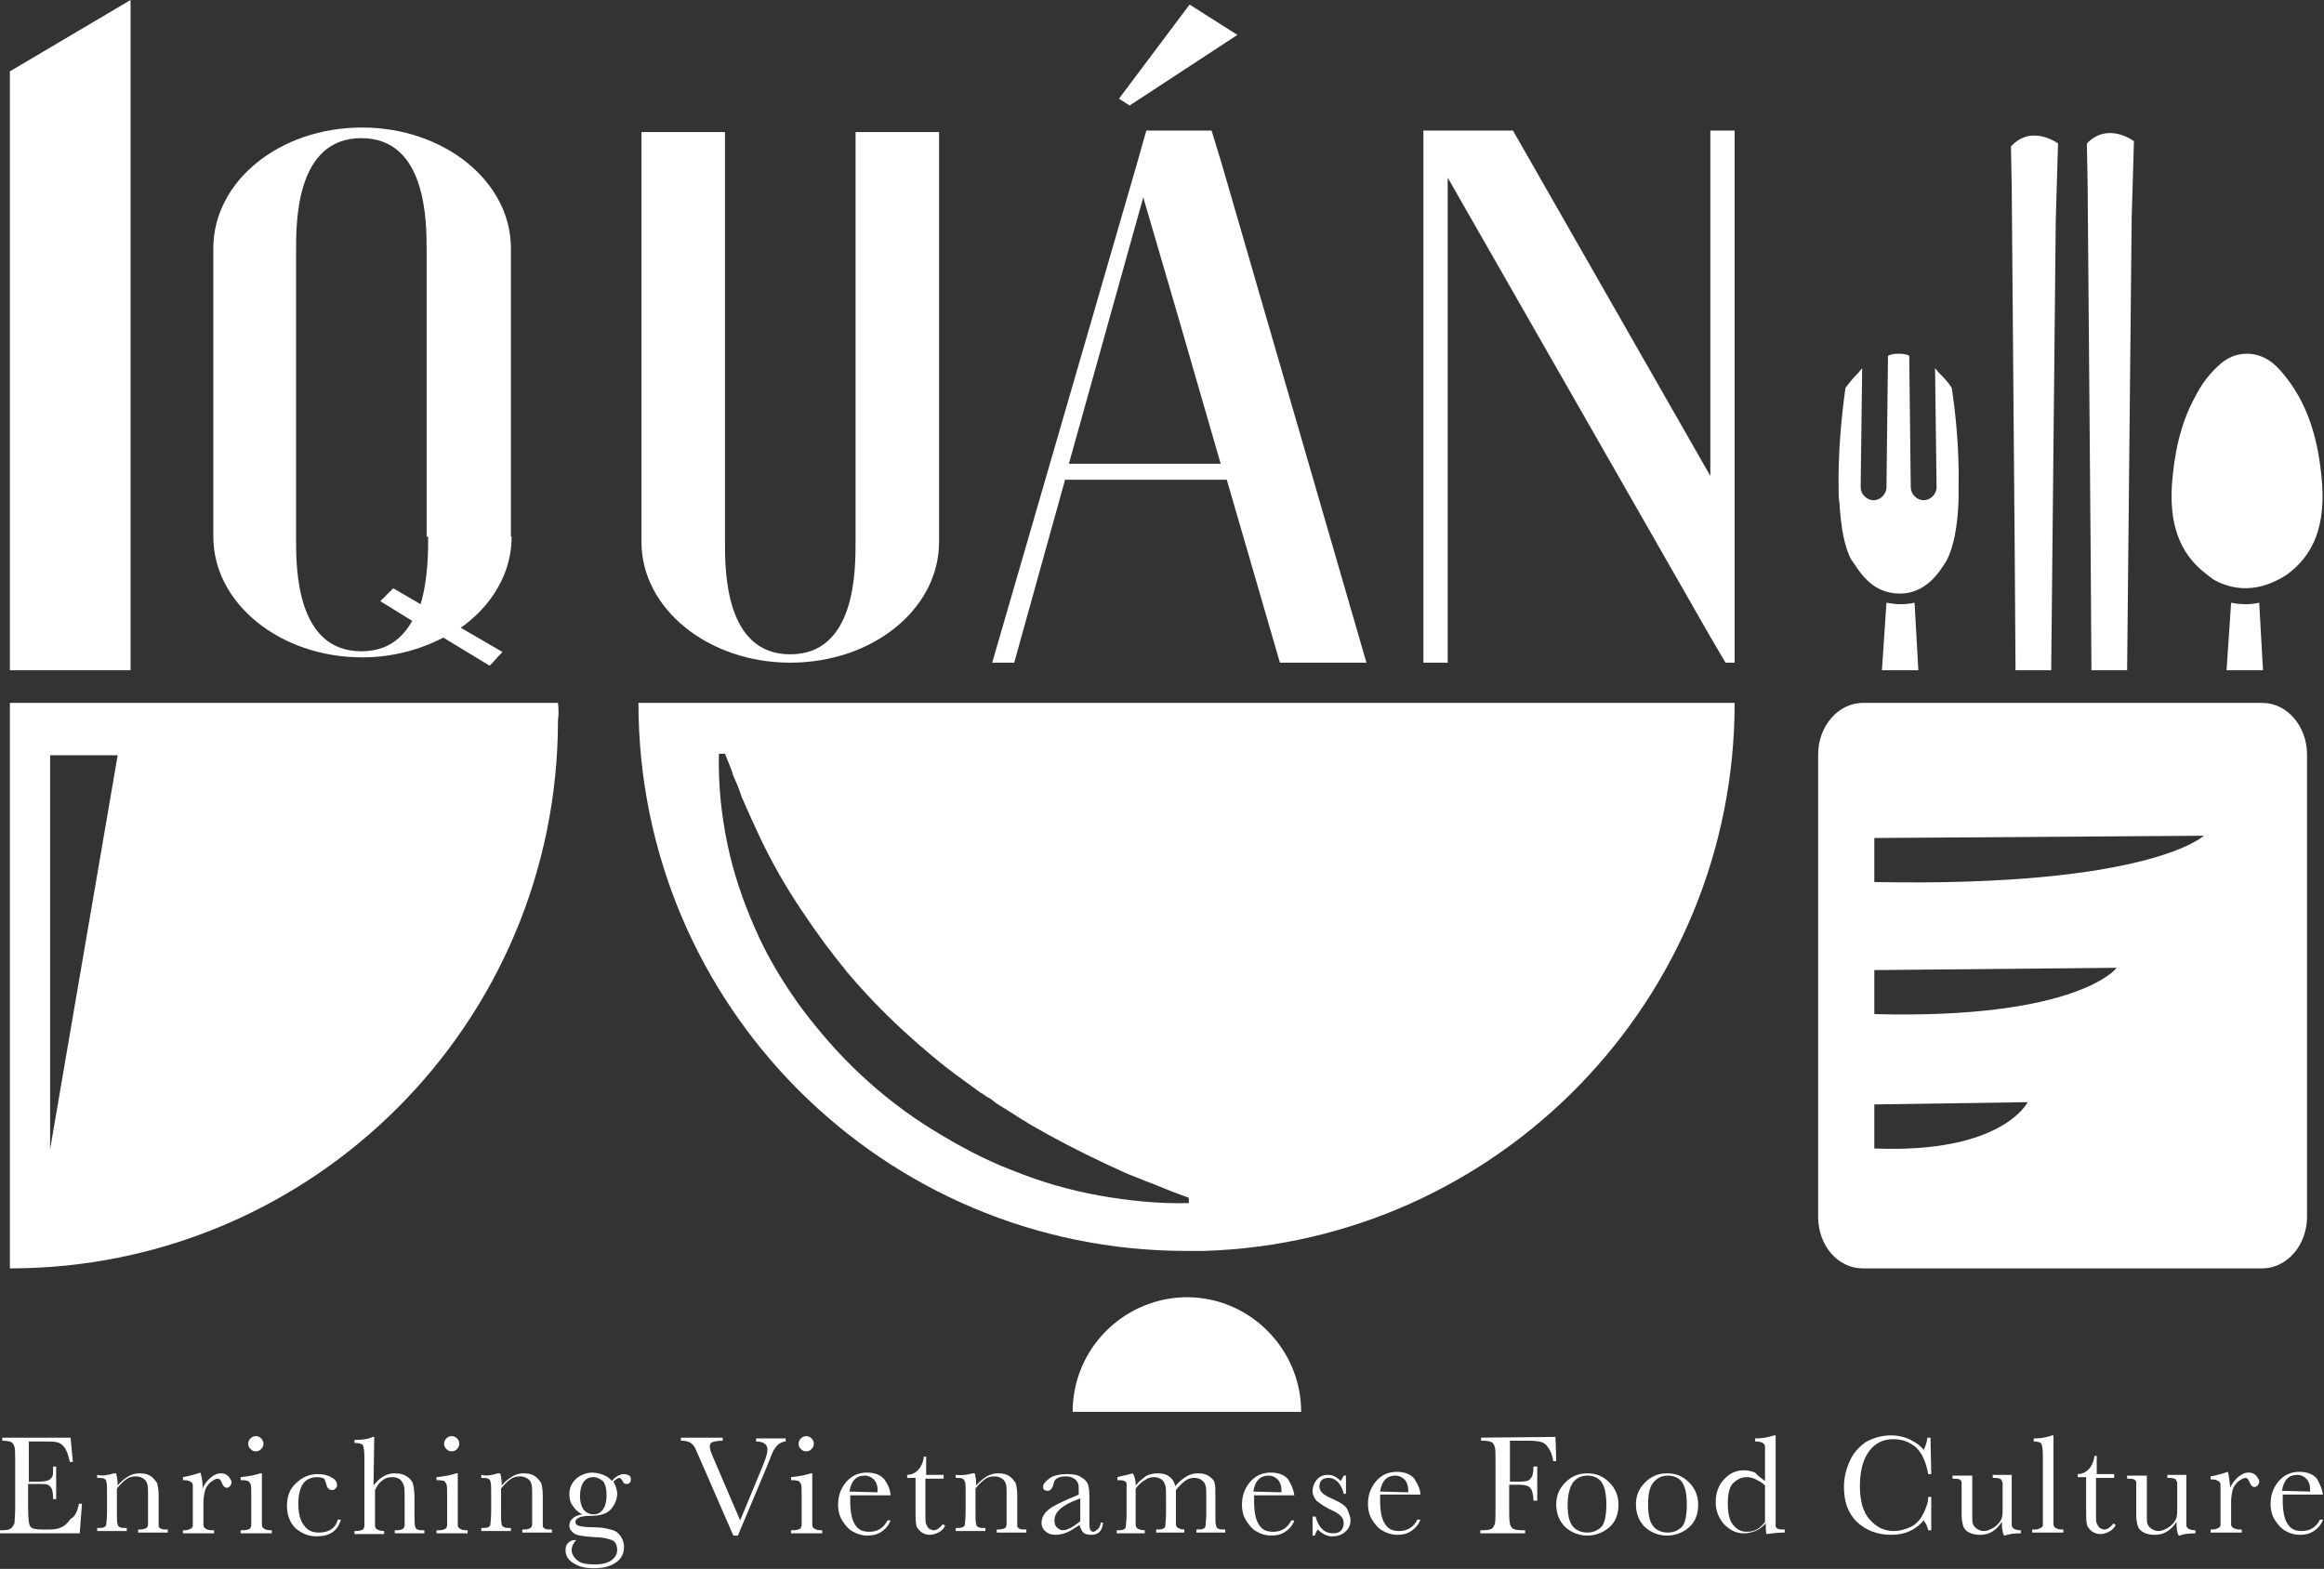
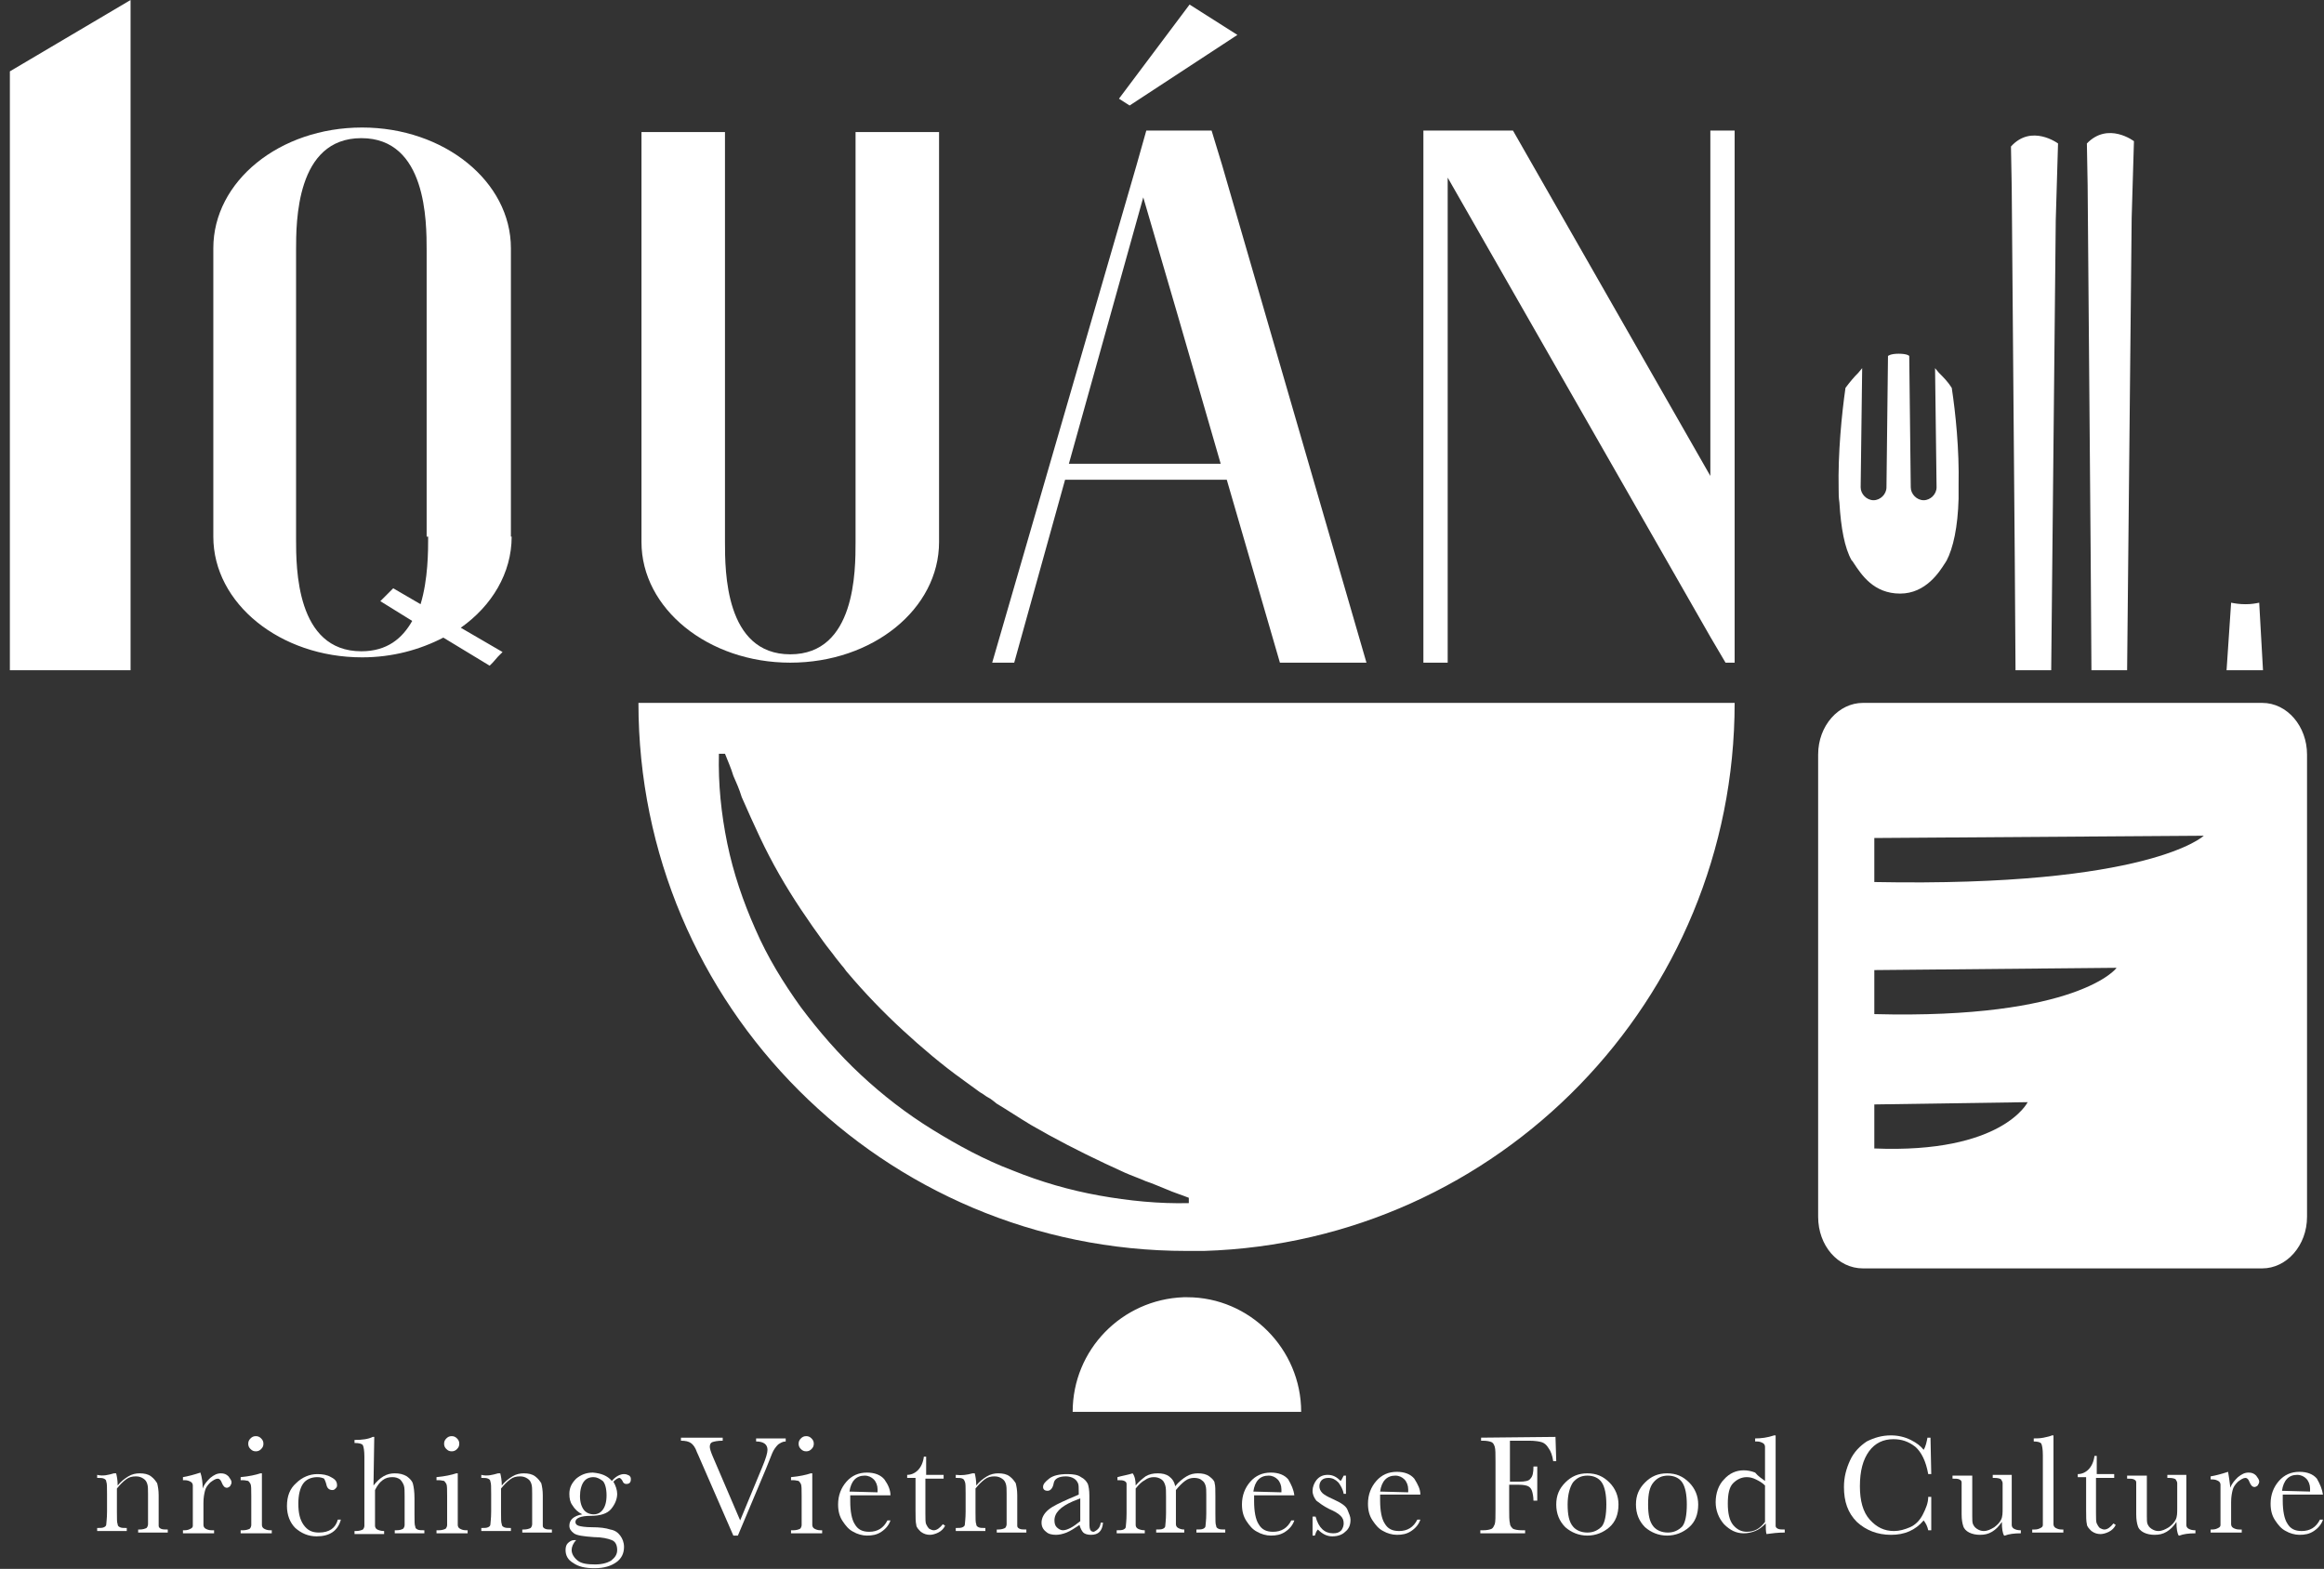
<svg xmlns="http://www.w3.org/2000/svg" width="511" height="345" viewBox="0 0 511 345" fill="none">
  <rect x="0" y="0" width="511" height="345" fill="#333333" stroke="none" />
  <path d="M140.38 154.568C140.38 221.169 194.295 275.084 260.896 275.084C262.231 275.084 263.399 275.084 264.735 275.084C329.5 273.081 381.412 219.833 381.412 154.568H140.38ZM261.396 264.568C254.887 264.735 248.21 264.067 241.7 262.899C235.19 261.73 228.847 259.894 222.671 257.39C216.495 255.053 210.653 251.882 204.978 248.377C199.302 244.871 194.128 240.865 189.287 236.358C184.446 231.852 180.106 226.844 176.1 221.503C172.261 216.161 168.756 210.486 166.085 204.31C163.415 198.301 161.245 191.958 159.909 185.448C158.574 178.938 157.906 172.428 158.073 165.752H159.409C160.076 167.421 160.744 168.923 161.245 170.592C161.912 172.094 162.58 173.597 163.081 175.266C163.749 176.768 164.416 178.27 165.084 179.773L167.087 184.113C169.757 189.788 172.762 194.962 176.1 199.97L178.604 203.642C179.439 204.811 180.273 205.979 181.108 207.147C181.943 208.316 182.944 209.484 183.779 210.653L185.114 212.322C185.615 212.823 185.949 213.49 186.449 213.991C190.122 218.331 194.128 222.504 198.468 226.51C202.641 230.349 207.147 234.188 211.821 237.527L213.657 238.862C214.325 239.363 214.826 239.697 215.493 240.198C216.161 240.531 216.662 241.032 217.33 241.366C217.997 241.7 218.498 242.201 219.166 242.701C221.67 244.204 224.173 245.873 226.677 247.375C231.852 250.38 237.36 253.217 243.035 255.888L247.375 257.891C248.877 258.559 250.38 259.06 251.882 259.727C253.384 260.228 254.887 260.896 256.556 261.563C258.058 262.231 259.727 262.732 261.396 263.399V264.568Z" fill="white" />
  <path d="M286.101 310.471H235.858C235.858 296.783 246.707 285.767 260.228 285.266C260.562 285.266 260.729 285.266 261.063 285.266C274.75 285.266 286.101 296.617 286.101 310.471Z" fill="white" />
-   <path d="M122.686 154.568H2.17V278.923C68.771 278.923 122.686 225.008 122.686 158.407C122.853 157.239 122.853 155.903 122.686 154.568ZM11.017 252.717V166.085H25.872L11.017 252.717Z" fill="white" />
-   <path d="M421.806 147.39H413.794L414.796 132.534C415.63 132.701 416.799 132.868 417.967 132.868C419.303 132.868 420.137 132.701 420.972 132.534L421.806 147.39Z" fill="white" />
  <path d="M429.151 85.296C428.316 83.961 427.315 82.959 426.313 81.958L425.479 80.956L425.812 107.163C425.812 108.665 424.477 110 422.975 110C421.472 110 420.137 108.665 420.137 107.163L419.803 78.285C419.803 78.285 419.469 77.785 417.466 77.785C415.63 77.785 415.13 78.285 415.13 78.285L414.796 107.163C414.796 108.665 413.46 110 411.958 110C410.456 110 409.12 108.665 409.12 107.163L409.454 80.956L408.62 81.958C407.618 82.959 406.784 83.961 405.782 85.296C404.947 91.138 404.113 99.651 404.28 107.497C404.28 108.498 404.28 109.5 404.447 110.501C404.78 116.176 405.615 120.516 407.117 123.187C407.284 123.354 407.451 123.521 407.618 123.855C409.287 126.358 411.958 130.531 417.8 130.531C423.476 130.531 426.48 125.691 427.649 123.855C427.815 123.688 427.815 123.521 427.982 123.354C429.485 120.516 430.486 115.843 430.653 109.666C430.653 108.832 430.653 107.83 430.653 106.662C430.82 98.817 429.985 90.805 429.151 85.296Z" fill="white" />
  <path d="M452.52 31.548L452.019 48.407L451.017 147.39H443.172L443.005 122.519L442.337 41.229L442.171 32.216C446.677 27.208 452.52 31.548 452.52 31.548Z" fill="white" />
  <path d="M469.212 31.047L468.711 47.906L467.709 147.39H459.864L459.697 122.018L459.029 40.728L458.863 31.548C463.536 26.707 469.212 31.047 469.212 31.047Z" fill="white" />
  <path d="M497.588 147.39H489.576L490.577 132.534C491.412 132.701 492.413 132.868 493.749 132.868C495.084 132.868 495.919 132.701 496.753 132.534L497.588 147.39Z" fill="white" />
-   <path d="M510.608 106.662C510.107 99.818 508.772 93.141 505.433 87.132C504.098 84.795 502.429 82.459 500.592 80.622C498.589 78.619 496.253 77.785 494.083 77.785C491.746 77.785 489.576 78.619 487.573 80.622C485.57 82.459 483.901 84.795 482.732 87.132C479.394 93.141 478.058 99.818 477.558 106.662C477.057 114.674 478.893 121.518 485.069 126.192C485.236 126.358 485.737 126.692 486.571 127.36C489.409 129.029 495.251 131.199 502.596 126.525C509.272 121.852 511.108 114.841 510.608 106.662Z" fill="white" />
  <path d="M2.17 147.39V15.691L28.71 0V147.39H2.17Z" fill="white" />
  <path d="M497.421 154.568H409.621C404.28 154.568 399.773 159.575 399.773 165.918V267.572C399.773 273.915 404.113 278.923 409.621 278.923H497.421C502.762 278.923 507.269 273.915 507.269 267.572V165.918C507.269 159.742 502.929 154.568 497.421 154.568ZM412.125 252.55V242.868L445.843 242.368C445.843 242.368 440.334 253.718 412.125 252.55ZM412.125 223.005V213.323L465.372 212.823C465.539 212.823 456.86 224.173 412.125 223.005ZM412.125 193.961V184.279L484.568 183.779C484.568 183.779 472.717 195.129 412.125 193.961Z" fill="white" />
  <path d="M112.504 118.012H112.337V54.583C112.337 39.894 97.648 28.042 79.621 28.042C61.427 28.042 46.905 39.894 46.905 54.583V118.012C46.905 132.701 61.594 144.552 79.621 144.552C86.298 144.552 92.307 142.883 97.481 140.212L107.663 146.388L108.331 145.721L109.5 144.385L110.501 143.384L101.32 138.042C108.164 133.202 112.504 126.024 112.504 118.012ZM94.143 118.012C94.143 121.183 94.143 127.36 92.474 132.868L86.465 129.363L85.63 130.197L84.795 131.032L83.627 132.2L90.638 136.54C88.468 140.379 85.129 143.217 79.454 143.217C65.099 143.217 65.099 124.856 65.099 118.513V55.083C65.099 48.74 65.099 30.379 79.454 30.379C93.809 30.379 93.809 48.74 93.809 55.083V118.012H94.143Z" fill="white" />
  <path d="M188.119 119.18C188.119 125.523 188.119 143.885 173.763 143.885C159.408 143.885 159.408 125.523 159.408 119.18V29.044H141.047V119.18C141.047 133.869 155.736 145.721 173.763 145.721C191.958 145.721 206.48 133.869 206.48 119.18V29.044H188.119V119.18Z" fill="white" />
  <path d="M268.741 36.389L266.404 28.71H252.049L249.879 36.389L218.164 145.721H223.005L234.189 105.494H269.742L281.427 145.721H300.456L268.741 36.389ZM235.023 101.988L251.381 43.399L258.893 69.105L268.407 101.988H235.023Z" fill="white" />
  <path d="M272.079 7.678L261.563 1.002L246.04 21.7L248.377 23.202L272.079 7.678Z" fill="white" />
  <path d="M379.409 28.71H376.07V104.659L332.671 28.71H312.975V29.044V145.721H315.145H318.316V39.059L376.07 140.046L379.409 145.721H381.412V28.71H379.409Z" fill="white" />
-   <path d="M17.36 330.668H18.027L17.527 337.178H0V336.51H0.501C1.502 336.51 2.17 336.344 2.504 336.01C2.838 335.676 3.005 335.342 3.172 335.008C3.172 334.507 3.338 333.506 3.338 331.67V321.321C3.338 319.652 3.338 318.65 3.172 318.149C3.005 317.649 2.838 317.315 2.504 317.148C2.17 316.981 1.502 316.814 0.501 316.814V316.146H15.524L16.024 321.488H15.357C15.023 319.985 14.689 318.984 14.188 318.316C13.687 317.649 13.187 317.315 12.519 317.148C11.851 316.981 10.85 316.981 9.348 316.981H6.343V325.828H8.513C9.514 325.828 10.182 325.661 10.683 325.494C11.017 325.327 11.351 324.993 11.518 324.659C11.684 324.325 11.684 323.658 11.684 322.489H12.352V329.667H11.684C11.684 328.498 11.518 327.664 11.351 327.33C11.184 326.996 10.85 326.662 10.516 326.495C10.182 326.328 9.514 326.328 8.513 326.328H6.176V331.336C6.176 333.84 6.343 335.342 6.677 335.676C7.011 336.177 7.845 336.344 9.348 336.344H10.85C12.018 336.344 12.853 336.177 13.521 335.843C14.188 335.509 14.856 335.008 15.524 334.007C16.525 333.506 17.026 332.337 17.36 330.668Z" fill="white" />
  <path d="M25.038 323.991H25.538C25.705 324.659 25.872 325.494 25.872 326.662C26.54 325.827 27.375 325.16 28.209 324.659C29.044 324.158 29.878 323.991 30.713 323.991C31.714 323.991 32.549 324.158 33.217 324.659C33.884 325.16 34.218 325.661 34.552 326.161C34.719 326.829 34.886 327.664 34.886 328.832V332.838C34.886 334.34 34.886 335.175 34.886 335.509C34.886 335.843 35.053 336.01 35.387 336.176C35.721 336.343 36.221 336.343 36.889 336.343V337.011H30.379V336.343H30.713C31.381 336.343 31.881 336.176 32.215 336.01C32.382 335.843 32.549 335.509 32.549 335.175C32.549 334.841 32.549 334.007 32.549 332.671V328.498C32.549 327.497 32.549 326.829 32.382 326.328C32.215 325.827 32.048 325.494 31.547 325.16C31.047 324.826 30.546 324.659 29.878 324.659C29.044 324.659 28.376 324.826 27.709 325.327C27.041 325.827 26.373 326.495 25.705 327.33V332.504C25.705 334.007 25.705 334.841 25.872 335.175C25.872 335.509 26.039 335.676 26.373 335.843C26.707 336.01 27.208 336.01 27.875 336.01V336.677H21.365V336.01C22.033 336.01 22.534 336.01 22.868 335.843C23.201 335.676 23.368 335.509 23.368 335.175C23.368 334.841 23.535 334.007 23.535 332.337V328.498C23.535 326.996 23.535 326.161 23.368 325.827C23.368 325.494 23.201 325.327 22.868 325.16C22.534 324.993 22.033 324.993 21.365 324.993V324.325C22.701 324.659 23.869 324.325 25.038 323.991Z" fill="white" />
  <path d="M44.568 327.33C44.902 326.328 45.569 325.661 46.237 324.993C47.072 324.325 47.739 323.991 48.574 323.991C49.242 323.991 49.742 324.158 50.243 324.659C50.577 325.16 50.911 325.494 50.911 325.994C50.911 326.328 50.744 326.495 50.577 326.829C50.41 326.996 50.076 327.163 49.909 327.163C49.408 327.163 49.075 326.829 48.741 325.994C48.574 325.494 48.24 325.16 47.906 325.16C47.405 325.16 46.905 325.494 46.237 325.994C45.569 326.662 45.235 327.163 45.069 327.831C44.902 328.498 44.734 329.333 44.734 330.501V332.838C44.734 334.174 44.734 335.008 44.734 335.342C44.734 335.676 44.902 336.01 45.235 336.177C45.569 336.343 45.903 336.51 46.571 336.51H47.072V337.178H40.228V336.51H40.562C41.229 336.51 41.563 336.343 41.897 336.177C42.231 336.01 42.398 335.843 42.398 335.509C42.398 335.175 42.398 334.34 42.398 332.838V329.166C42.398 327.831 42.398 326.996 42.398 326.662C42.398 326.328 42.231 325.994 41.897 325.828C41.563 325.661 41.229 325.494 40.562 325.494H40.228V324.826C41.229 324.659 42.565 324.325 44.067 323.825C44.401 324.826 44.568 325.994 44.568 327.33Z" fill="white" />
  <path d="M57.588 323.991V332.838C57.588 334.173 57.588 335.008 57.588 335.342C57.588 335.676 57.755 336.009 58.088 336.176C58.422 336.343 58.756 336.51 59.424 336.51H59.758V337.178H52.914V336.51H53.415C54.082 336.51 54.583 336.343 54.917 336.176C55.084 336.009 55.251 335.676 55.251 335.342C55.251 335.008 55.251 334.173 55.251 332.838V328.999C55.251 327.497 55.251 326.662 55.084 326.328C54.917 325.994 54.75 325.827 54.583 325.66C54.416 325.66 53.915 325.494 53.415 325.494H52.914V324.826C54.75 324.659 56.252 324.325 57.254 323.991H57.588ZM54.583 317.481C54.583 316.981 54.75 316.647 55.084 316.313C55.418 315.979 55.752 315.812 56.252 315.812C56.753 315.812 57.087 315.979 57.421 316.313C57.755 316.647 57.922 316.981 57.922 317.481C57.922 317.982 57.755 318.316 57.421 318.65C57.087 318.984 56.753 319.151 56.252 319.151C55.752 319.151 55.418 318.984 55.084 318.65C54.75 318.316 54.583 317.982 54.583 317.481Z" fill="white" />
  <path d="M74.279 334.173H74.947C74.279 336.677 72.443 337.846 69.605 337.846C67.769 337.846 66.267 337.178 64.931 336.01C63.763 334.841 63.095 333.172 63.095 331.169C63.095 328.999 63.763 327.33 65.098 326.161C66.434 324.826 68.103 324.158 69.772 324.158C70.941 324.158 71.942 324.325 72.777 324.826C73.778 325.327 74.112 325.827 74.112 326.662C74.112 326.996 73.945 327.163 73.778 327.33C73.611 327.497 73.444 327.664 73.111 327.664C72.443 327.664 71.942 327.33 71.775 326.495C71.608 325.827 71.441 325.494 71.274 325.16C70.941 324.993 70.44 324.826 69.772 324.826C68.437 324.826 67.268 325.327 66.601 326.328C65.933 327.33 65.599 328.832 65.599 330.668C65.599 332.671 65.933 334.173 66.768 335.342C67.602 336.51 68.604 337.011 70.106 337.011C72.443 337.011 73.778 336.01 74.279 334.173Z" fill="white" />
  <path d="M82.125 326.662C82.793 325.828 83.46 325.16 84.295 324.659C85.129 324.158 85.964 323.991 86.799 323.991C87.8 323.991 88.635 324.158 89.469 324.659C90.137 325.16 90.638 325.661 90.805 326.328C90.972 326.996 91.138 327.997 91.138 329.5V333.005C91.138 334.507 91.138 335.342 91.305 335.676C91.305 336.01 91.472 336.177 91.806 336.343C92.14 336.51 92.641 336.51 93.308 336.51V337.178H86.799V336.51H87.132C87.967 336.51 88.301 336.343 88.635 336.177C88.802 336.01 88.969 335.676 88.969 335.342C88.969 335.008 88.969 334.173 88.969 332.838V328.999C88.969 327.997 88.969 327.163 88.802 326.662C88.635 326.161 88.301 325.661 87.967 325.327C87.466 324.993 86.966 324.826 86.298 324.826C85.463 324.826 84.796 324.993 84.128 325.494C83.46 325.994 82.96 326.662 82.459 327.664V332.838C82.459 334.34 82.459 335.175 82.459 335.509C82.459 335.843 82.626 336.177 82.96 336.343C83.293 336.51 83.794 336.677 84.462 336.677V337.345H77.952V336.677H78.286C78.953 336.677 79.454 336.51 79.788 336.343C79.955 336.177 80.122 335.843 80.122 335.509C80.122 335.175 80.122 334.34 80.122 333.005V320.319C80.122 318.984 79.955 318.149 79.788 317.815C79.621 317.482 78.953 317.315 77.952 317.315V316.647C79.621 316.647 80.956 316.48 81.958 315.979H82.292L82.125 326.662Z" fill="white" />
  <path d="M100.653 323.991V332.838C100.653 334.173 100.653 335.008 100.653 335.342C100.653 335.676 100.82 336.009 101.153 336.176C101.487 336.343 101.821 336.51 102.489 336.51H102.823V337.178H95.979V336.51H96.48C97.147 336.51 97.648 336.343 97.982 336.176C98.149 336.009 98.316 335.676 98.316 335.342C98.316 335.008 98.316 334.173 98.316 332.838V328.999C98.316 327.497 98.316 326.662 98.149 326.328C97.982 325.994 97.815 325.827 97.648 325.66C97.481 325.66 96.98 325.494 96.48 325.494H95.979V324.826C97.815 324.659 99.317 324.325 100.319 323.991H100.653ZM97.648 317.481C97.648 316.981 97.815 316.647 98.149 316.313C98.483 315.979 98.817 315.812 99.317 315.812C99.818 315.812 100.152 315.979 100.486 316.313C100.82 316.647 100.986 316.981 100.986 317.481C100.986 317.982 100.82 318.316 100.486 318.65C100.152 318.984 99.818 319.151 99.317 319.151C98.817 319.151 98.483 318.984 98.149 318.65C97.815 318.316 97.648 317.982 97.648 317.481Z" fill="white" />
  <path d="M109.499 323.991H110C110.167 324.659 110.334 325.494 110.334 326.662C111.002 325.827 111.836 325.16 112.671 324.659C113.505 324.158 114.34 323.991 115.175 323.991C116.176 323.991 117.011 324.158 117.678 324.659C118.346 325.16 118.68 325.661 119.014 326.161C119.181 326.829 119.348 327.664 119.348 328.832V332.838C119.348 334.34 119.348 335.175 119.348 335.509C119.348 335.843 119.514 336.01 119.848 336.176C120.182 336.343 120.683 336.343 121.351 336.343V337.011H114.841V336.343H115.175C115.842 336.343 116.343 336.176 116.677 336.01C116.844 335.843 117.011 335.509 117.011 335.175C117.011 334.841 117.011 334.007 117.011 332.671V328.498C117.011 327.497 117.011 326.829 116.844 326.328C116.677 325.827 116.51 325.494 116.009 325.16C115.508 324.826 115.008 324.659 114.34 324.659C113.505 324.659 112.838 324.826 112.17 325.327C111.502 325.827 110.835 326.495 110.167 327.33V332.504C110.167 334.007 110.167 334.841 110.334 335.175C110.334 335.509 110.501 335.676 110.835 335.843C111.168 336.01 111.669 336.01 112.337 336.01V336.677H105.827V336.01C106.495 336.01 106.995 336.01 107.329 335.843C107.663 335.676 107.83 335.509 107.83 335.175C107.83 334.841 107.997 334.007 107.997 332.337V328.498C107.997 326.996 107.997 326.161 107.83 325.827C107.83 325.494 107.663 325.327 107.329 325.16C106.995 324.993 106.495 324.993 105.827 324.993V324.325C107.162 324.659 108.331 324.325 109.499 323.991Z" fill="white" />
  <path d="M134.537 325.661C135.372 324.659 136.373 324.158 137.208 324.158C137.709 324.158 138.043 324.325 138.377 324.492C138.71 324.826 138.71 324.993 138.71 325.327C138.71 325.994 138.377 326.328 137.709 326.328C137.375 326.328 137.041 326.161 136.874 325.661C136.707 325.327 136.373 324.993 136.207 324.993C135.873 324.993 135.372 325.327 134.871 325.828C135.372 326.662 135.706 327.664 135.706 328.498C135.706 329.667 135.205 330.835 134.37 331.837C133.536 332.838 132.034 333.339 129.864 333.339C127.694 333.339 126.525 333.84 126.525 334.674C126.525 335.008 126.692 335.342 127.193 335.509C127.694 335.676 128.695 335.843 130.197 335.843C131.867 335.843 133.202 336.01 134.204 336.344C135.205 336.51 135.873 337.011 136.373 337.679C136.874 338.347 137.208 339.181 137.208 340.183C137.208 341.518 136.707 342.686 135.539 343.521C134.37 344.356 132.868 344.856 130.698 344.856C128.695 344.856 127.193 344.523 126.024 343.688C124.856 343.02 124.355 342.019 124.355 340.85C124.355 340.183 124.522 339.682 124.856 339.348C125.19 339.014 125.691 338.68 126.191 338.68C126.358 338.68 126.525 338.68 126.692 338.68C126.024 339.348 125.691 340.183 125.691 340.85C125.691 341.685 126.191 342.52 127.026 343.187C127.861 343.855 129.196 344.022 130.865 344.022C132.367 344.022 133.536 343.688 134.37 343.187C135.205 342.52 135.706 341.852 135.706 340.85C135.706 339.849 135.372 339.014 134.537 338.68C133.703 338.347 132.367 338.013 130.531 338.013C128.361 337.846 126.859 337.679 126.191 337.178C125.524 336.677 125.19 336.177 125.19 335.509C125.19 334.174 126.191 333.339 128.027 333.005C127.026 332.504 126.358 331.837 125.858 331.002C125.357 330.334 125.19 329.5 125.19 328.498C125.19 327.163 125.691 326.161 126.692 325.16C127.694 324.325 128.862 323.825 130.364 323.825C132.2 323.991 133.536 324.492 134.537 325.661ZM127.527 328.999C127.527 330.334 127.861 331.336 128.361 332.004C128.862 332.671 129.697 333.005 130.531 333.005C131.366 333.005 132.034 332.671 132.534 332.004C133.035 331.336 133.369 330.334 133.369 328.832C133.369 327.33 133.035 326.161 132.534 325.661C131.867 325.16 131.199 324.826 130.531 324.826C129.53 324.826 128.862 325.16 128.361 325.828C127.861 326.495 127.527 327.664 127.527 328.999Z" fill="white" />
  <path d="M162.246 337.679H161.245L153.9 320.82C153.733 320.486 153.567 319.985 153.233 319.318C152.899 318.316 152.398 317.649 151.897 317.315C151.397 316.981 150.729 316.814 149.727 316.814V316.146H158.908V316.814C157.74 316.814 157.072 316.981 156.571 317.148C156.237 317.315 156.07 317.649 156.07 318.149C156.07 318.483 156.237 319.151 156.738 320.319L162.747 334.341L167.587 322.656C168.422 320.653 168.756 319.485 168.756 318.817C168.756 317.649 167.921 316.981 166.252 316.981V316.313H172.762V316.981C172.094 316.981 171.594 317.315 171.093 317.649C170.592 318.149 170.091 318.817 169.757 319.652L168.422 322.99L162.246 337.679Z" fill="white" />
  <path d="M178.604 323.991V332.838C178.604 334.173 178.604 335.008 178.604 335.342C178.604 335.676 178.771 336.009 179.105 336.176C179.439 336.343 179.773 336.51 180.44 336.51H180.774V337.178H173.93V336.51H174.431C175.099 336.51 175.6 336.343 175.933 336.176C176.1 336.009 176.267 335.676 176.267 335.342C176.267 335.008 176.267 334.173 176.267 332.838V328.999C176.267 327.497 176.267 326.662 176.1 326.328C175.933 325.994 175.767 325.827 175.6 325.66C175.433 325.66 174.932 325.494 174.431 325.494H173.93V324.826C175.767 324.659 177.269 324.325 178.27 323.991H178.604ZM175.6 317.481C175.6 316.981 175.767 316.647 176.1 316.313C176.434 315.979 176.768 315.812 177.269 315.812C177.77 315.812 178.103 315.979 178.437 316.313C178.771 316.647 178.938 316.981 178.938 317.481C178.938 317.982 178.771 318.316 178.437 318.65C178.103 318.984 177.77 319.151 177.269 319.151C176.768 319.151 176.434 318.984 176.1 318.65C175.767 318.316 175.6 317.982 175.6 317.481Z" fill="white" />
  <path d="M195.797 328.832H186.95C186.95 329.5 186.95 329.834 186.95 330.167C186.95 332.337 187.284 334.174 187.952 335.175C188.619 336.344 189.621 336.844 191.123 336.844C192.959 336.844 194.295 336.01 195.129 334.34H195.797C195.463 335.342 194.795 336.177 193.794 336.844C192.792 337.512 191.791 337.679 190.622 337.679C189.621 337.679 188.452 337.345 187.618 336.844C186.616 336.344 185.949 335.509 185.281 334.507C184.613 333.506 184.279 332.337 184.279 330.835C184.279 328.832 184.947 327.163 186.116 325.828C187.284 324.492 188.786 323.825 190.622 323.825C192.292 323.825 193.627 324.325 194.462 325.327C195.296 326.495 195.797 327.664 195.797 328.832ZM192.959 328.164C192.959 327.998 192.959 327.664 192.959 327.497C192.959 326.662 192.625 325.828 192.125 325.327C191.624 324.826 190.956 324.492 190.122 324.492C188.286 324.492 187.117 325.661 186.783 327.998L192.959 328.164Z" fill="white" />
  <path d="M207.314 325.16H203.475V332.838C203.475 334.006 203.475 334.841 203.642 335.175C203.809 335.509 203.976 335.843 204.31 336.176C204.644 336.343 204.978 336.51 205.311 336.51C205.979 336.51 206.647 336.01 207.314 335.175L207.815 335.509C207.481 336.176 206.981 336.677 206.313 337.011C205.645 337.345 204.978 337.512 204.477 337.512C203.809 337.512 203.141 337.345 202.474 336.844C201.973 336.343 201.472 335.843 201.472 335.342C201.305 334.674 201.305 333.673 201.305 332.17V324.993H199.469V324.325C200.304 324.325 201.138 323.991 201.806 323.324C202.474 322.656 202.974 321.654 203.141 320.319H203.642V324.325H207.481V325.16H207.314Z" fill="white" />
  <path d="M213.824 323.991H214.325C214.492 324.659 214.659 325.494 214.659 326.662C215.327 325.827 216.161 325.16 216.996 324.659C217.83 324.158 218.665 323.991 219.5 323.991C220.501 323.991 221.336 324.158 222.003 324.659C222.671 325.16 223.005 325.661 223.339 326.161C223.506 326.829 223.673 327.664 223.673 328.832V332.838C223.673 334.34 223.673 335.175 223.673 335.509C223.673 335.843 223.839 336.01 224.173 336.176C224.507 336.343 225.008 336.343 225.676 336.343V337.011H219.166V336.343H219.5C220.167 336.343 220.668 336.176 221.002 336.01C221.169 335.843 221.336 335.509 221.336 335.175C221.336 334.841 221.336 334.007 221.336 332.671V328.498C221.336 327.497 221.336 326.829 221.169 326.328C221.002 325.827 220.835 325.494 220.334 325.16C219.833 324.826 219.333 324.659 218.665 324.659C217.83 324.659 217.163 324.826 216.495 325.327C215.827 325.827 215.16 326.495 214.492 327.33V332.504C214.492 334.007 214.492 334.841 214.659 335.175C214.659 335.509 214.826 335.676 215.16 335.843C215.493 336.01 215.994 336.01 216.662 336.01V336.677H210.152V336.01C210.82 336.01 211.32 336.01 211.654 335.843C211.988 335.676 212.155 335.509 212.155 335.175C212.155 334.841 212.322 334.007 212.322 332.337V328.498C212.322 326.996 212.322 326.161 212.155 325.827C211.988 325.494 211.988 325.327 211.654 325.16C211.32 324.993 210.82 324.993 210.152 324.993V324.325C211.487 324.492 212.656 324.325 213.824 323.991Z" fill="white" />
  <path d="M242.034 334.841H242.534C242.368 336.677 241.533 337.512 239.864 337.512C239.196 337.512 238.528 337.345 238.195 337.011C237.861 336.677 237.527 336.01 237.36 335.342C236.358 336.01 235.357 336.677 234.522 337.011C233.688 337.345 232.853 337.512 232.185 337.512C231.351 337.512 230.516 337.345 230.015 336.844C229.348 336.343 229.014 335.676 229.014 334.841C229.014 333.84 229.515 332.838 230.516 332.003C231.518 331.169 233.02 330.501 234.856 329.667L237.193 328.665V327.997C237.193 327.163 237.193 326.495 237.026 326.161C236.859 325.827 236.692 325.494 236.192 325.16C235.691 324.826 235.023 324.659 234.355 324.659C232.853 324.659 231.852 325.16 231.685 326.161C231.518 327.163 231.017 327.83 230.349 327.83C229.682 327.83 229.348 327.497 229.348 326.996C229.348 326.328 229.849 325.827 230.683 325.16C231.518 324.492 232.853 324.158 234.689 324.158C236.025 324.158 237.026 324.325 237.694 324.826C238.361 325.16 238.862 325.661 239.196 326.328C239.363 326.829 239.53 327.664 239.53 328.832V334.007C239.53 335.175 239.53 336.01 239.697 336.343C239.864 336.677 240.031 336.844 240.531 336.844C241.533 336.343 241.867 335.843 242.034 334.841ZM237.527 329.5L235.858 330.167C233.187 331.336 231.852 332.671 231.852 334.34C231.852 335.008 232.019 335.509 232.352 335.843C232.686 336.176 233.187 336.51 233.688 336.51C234.188 336.51 234.689 336.343 235.357 336.01C236.025 335.676 236.692 335.175 237.527 334.507V329.5Z" fill="white" />
  <path d="M249.044 323.991C249.545 324.659 249.712 325.661 249.712 326.662C250.38 325.827 251.214 325.16 251.882 324.659C252.717 324.158 253.551 323.991 254.553 323.991C255.554 323.991 256.389 324.158 257.057 324.659C257.724 325.16 258.225 325.827 258.392 326.829C259.226 325.827 260.061 325.16 260.896 324.659C261.73 324.158 262.565 323.991 263.399 323.991C264.401 323.991 265.236 324.158 265.903 324.659C266.571 325.16 267.072 325.661 267.072 326.161C267.239 326.662 267.239 327.664 267.239 328.999V332.838C267.239 334.34 267.239 335.175 267.406 335.509C267.406 335.843 267.572 336.01 267.906 336.176C268.24 336.343 268.741 336.343 269.409 336.343V337.011H263.066V336.343C263.733 336.343 264.234 336.343 264.568 336.176C264.902 336.01 265.069 335.843 265.069 335.509C265.069 335.175 265.236 334.34 265.236 332.838V328.665C265.236 327.83 265.236 327.163 265.069 326.662C264.902 326.161 264.735 325.827 264.234 325.494C263.9 325.16 263.233 324.993 262.565 324.993C261.897 324.993 261.23 325.16 260.562 325.661C259.894 326.161 259.226 326.829 258.559 327.664V332.671C258.559 334.007 258.559 334.841 258.559 335.175C258.559 335.509 258.726 335.843 259.06 336.01C259.393 336.176 259.727 336.343 260.395 336.343V337.011H254.219V336.343C254.887 336.343 255.387 336.343 255.721 336.176C256.055 336.01 256.222 335.843 256.222 335.509C256.222 335.175 256.389 334.34 256.389 332.671V329.166C256.389 327.997 256.389 327.163 256.222 326.662C256.055 326.161 255.888 325.661 255.387 325.327C254.887 324.993 254.386 324.826 253.718 324.826C253.05 324.826 252.383 324.993 251.715 325.494C251.047 325.827 250.38 326.495 249.712 327.33V332.671C249.712 334.007 249.712 335.008 249.712 335.342C249.712 335.676 249.879 336.01 250.213 336.176C250.547 336.343 251.047 336.51 251.715 336.51V337.178H245.539V336.51C246.207 336.51 246.708 336.51 247.041 336.343C247.375 336.176 247.542 336.01 247.542 335.676C247.542 335.342 247.709 334.507 247.709 332.838V328.999C247.709 327.497 247.709 326.662 247.709 326.328C247.709 325.994 247.542 325.827 247.208 325.661C246.874 325.494 246.374 325.494 245.706 325.494V324.826C246.874 324.492 248.043 324.325 249.044 323.991Z" fill="white" />
  <path d="M284.598 328.832H275.752C275.752 329.5 275.752 329.834 275.752 330.167C275.752 332.337 276.085 334.174 276.753 335.175C277.421 336.344 278.422 336.844 279.925 336.844C281.761 336.844 283.096 336.01 283.931 334.34H284.598C284.264 335.342 283.597 336.177 282.595 336.844C281.594 337.512 280.592 337.679 279.424 337.679C278.422 337.679 277.254 337.345 276.419 336.844C275.418 336.344 274.75 335.509 274.082 334.507C273.415 333.506 273.081 332.337 273.081 330.835C273.081 328.832 273.749 327.163 274.917 325.828C276.085 324.492 277.588 323.825 279.424 323.825C281.093 323.825 282.428 324.325 283.263 325.327C283.931 326.495 284.431 327.497 284.598 328.832ZM281.761 328.164C281.761 327.998 281.761 327.664 281.761 327.497C281.761 326.662 281.427 325.828 280.926 325.327C280.425 324.826 279.758 324.492 278.923 324.492C277.087 324.492 275.918 325.661 275.585 327.998L281.761 328.164Z" fill="white" />
  <path d="M288.604 337.679V333.506H289.272C289.94 336.009 291.275 337.178 293.111 337.178C293.946 337.178 294.447 337.011 294.947 336.51C295.281 336.009 295.448 335.509 295.448 335.008C295.448 334.34 295.281 333.839 294.78 333.339C294.28 332.838 293.445 332.337 292.277 331.836C290.941 331.169 290.107 330.501 289.439 330C288.938 329.333 288.604 328.665 288.604 327.83C288.604 326.996 288.938 326.161 289.439 325.494C290.107 324.659 290.941 324.325 291.943 324.325C293.111 324.325 293.946 324.826 294.78 325.66C294.947 325.494 295.114 325.16 295.448 324.492H295.949V328.498H295.448C295.281 327.497 294.78 326.662 294.28 325.994C293.612 325.327 292.944 324.993 292.11 324.993C291.442 324.993 290.941 325.16 290.607 325.494C290.274 325.827 290.107 326.328 290.107 326.829C290.107 327.33 290.274 327.83 290.774 328.331C291.108 328.665 291.943 329.166 293.111 329.667C294.947 330.501 295.949 331.169 296.283 332.003C296.617 332.838 296.95 333.506 296.95 334.173C296.95 335.342 296.617 336.176 295.782 336.844C295.114 337.512 294.113 337.846 292.944 337.846C291.776 337.846 290.774 337.345 289.773 336.343C289.439 336.677 289.272 337.178 289.105 337.679H288.604Z" fill="white" />
  <path d="M312.307 328.665H303.46C303.46 329.333 303.46 329.667 303.46 330C303.46 332.17 303.794 334.007 304.462 335.008C305.129 336.176 306.131 336.677 307.633 336.677C309.469 336.677 310.805 335.843 311.639 334.173H312.307C311.973 335.175 311.305 336.01 310.304 336.677C309.302 337.345 308.301 337.512 307.133 337.512C306.131 337.512 304.963 337.178 304.128 336.677C303.126 336.176 302.459 335.342 301.791 334.34C301.123 333.339 300.79 332.17 300.79 330.668C300.79 328.665 301.457 326.996 302.626 325.661C303.794 324.325 305.296 323.657 307.133 323.657C308.802 323.657 310.137 324.158 310.972 325.16C311.806 326.495 312.307 327.497 312.307 328.665ZM309.636 328.164C309.636 327.997 309.636 327.664 309.636 327.497C309.636 326.662 309.302 325.827 308.802 325.327C308.301 324.826 307.633 324.492 306.799 324.492C304.963 324.492 303.794 325.661 303.46 327.997L309.636 328.164Z" fill="white" />
  <path d="M342.019 315.979L342.186 321.321H341.518C341.351 320.152 341.017 319.151 340.516 318.483C340.016 317.648 339.515 317.315 339.014 317.148C338.513 316.981 337.512 316.814 336.177 316.814H332.004V325.828H334.007C335.342 325.828 336.177 325.661 336.51 325.16C337.011 324.659 337.178 323.824 337.178 322.489H338.013V330.001H337.178C337.178 329.166 337.011 328.331 336.844 327.831C336.677 327.33 336.343 326.996 336.01 326.829C335.676 326.662 335.008 326.495 333.84 326.495H331.837V331.67C331.837 333.339 331.837 334.34 332.004 335.008C332.004 335.509 332.337 335.843 332.671 336.177C333.005 336.343 333.673 336.51 334.674 336.51H335.342V337.178H325.494V336.51H326.161C326.996 336.51 327.664 336.343 327.997 336.177C328.331 336.01 328.498 335.509 328.665 335.175C328.832 334.674 328.832 333.506 328.832 331.837V321.488C328.832 319.818 328.832 318.65 328.665 318.149C328.498 317.648 328.331 317.315 327.997 317.148C327.664 316.981 326.996 316.814 325.994 316.814H325.661V316.146L342.019 315.979Z" fill="white" />
  <path d="M342.186 330.835C342.186 328.832 342.853 327.33 344.189 325.994C345.524 324.659 347.026 323.991 349.029 323.991C351.032 323.991 352.535 324.659 353.87 325.994C355.205 327.33 355.873 328.999 355.873 330.835C355.873 333.005 355.205 334.674 353.87 335.843C352.535 337.011 350.865 337.679 349.029 337.679C347.193 337.679 345.524 337.011 344.189 335.843C342.853 334.507 342.186 332.838 342.186 330.835ZM344.689 330.835C344.689 333.172 345.023 334.674 345.858 335.676C346.526 336.51 347.694 337.011 349.029 337.011C350.365 337.011 351.366 336.51 352.201 335.676C352.869 334.841 353.202 333.172 353.202 330.835C353.202 328.665 352.869 326.996 352.201 325.994C351.533 324.993 350.365 324.492 349.029 324.492C347.694 324.492 346.692 324.993 345.858 325.994C345.19 326.996 344.689 328.665 344.689 330.835Z" fill="white" />
  <path d="M359.712 330.835C359.712 328.832 360.38 327.33 361.715 325.994C363.051 324.659 364.553 323.991 366.556 323.991C368.559 323.991 370.061 324.659 371.397 325.994C372.732 327.33 373.4 328.999 373.4 330.835C373.4 333.005 372.732 334.674 371.397 335.843C370.061 337.011 368.392 337.679 366.556 337.679C364.72 337.679 363.051 337.011 361.715 335.843C360.38 334.507 359.712 332.838 359.712 330.835ZM362.383 330.835C362.383 333.172 362.717 334.674 363.551 335.676C364.219 336.51 365.388 337.011 366.723 337.011C368.058 337.011 369.06 336.51 369.894 335.676C370.562 334.841 370.896 333.172 370.896 330.835C370.896 328.665 370.562 326.996 369.894 325.994C369.227 324.993 368.058 324.492 366.723 324.492C365.388 324.492 364.386 324.993 363.551 325.994C362.717 326.996 362.383 328.498 362.383 330.835Z" fill="white" />
  <path d="M388.089 325.661V320.653C388.089 319.318 388.089 318.483 388.089 318.149C388.089 317.815 387.922 317.482 387.588 317.315C387.254 317.148 386.92 316.981 386.252 316.981H385.919V316.313C387.254 316.313 388.589 316.146 390.092 315.645H390.425V332.838C390.425 334.34 390.425 335.175 390.425 335.509C390.425 335.843 390.592 336.01 390.926 336.177C391.26 336.343 391.761 336.343 392.428 336.343V337.011C390.926 337.011 389.591 337.178 388.422 337.345C388.255 336.844 388.255 336.01 388.255 335.008C387.421 335.843 386.753 336.343 385.919 336.677C385.084 337.011 384.249 337.178 383.415 337.178C381.746 337.178 380.41 336.51 379.075 335.175C377.906 333.84 377.239 332.17 377.239 330.334C377.239 328.331 377.906 326.495 379.075 325.327C380.243 323.991 381.746 323.324 383.415 323.324C384.249 323.324 385.084 323.491 385.919 323.824C386.586 324.659 387.421 325.16 388.089 325.661ZM388.089 326.662C387.421 325.994 386.753 325.661 386.086 325.327C385.418 324.993 384.75 324.826 384.082 324.826C382.914 324.826 381.913 325.327 381.078 326.161C380.243 326.996 379.909 328.498 379.909 330.668C379.909 332.671 380.243 334.34 381.078 335.342C381.913 336.343 382.914 336.844 384.082 336.844C384.917 336.844 385.585 336.677 386.252 336.343C386.92 336.01 387.588 335.342 388.089 334.674V326.662Z" fill="white" />
  <path d="M423.976 329.166H424.644V336.51H423.976C423.809 335.676 423.476 335.008 422.975 334.34C421.139 336.51 418.802 337.512 415.797 337.512C412.793 337.512 410.289 336.51 408.286 334.674C406.283 332.671 405.448 330.167 405.448 326.996C405.448 324.826 405.949 322.99 406.784 321.154C407.618 319.318 408.954 317.982 410.456 316.981C412.125 316.146 413.794 315.645 415.797 315.645C417.3 315.645 418.802 315.979 420.137 316.647C421.473 317.315 422.307 317.982 422.975 318.817C423.476 317.982 423.643 316.981 423.809 316.146H424.477L424.644 324.158H423.976C423.476 321.321 422.474 319.318 421.139 318.149C419.636 316.981 418.134 316.48 416.298 316.48C414.128 316.48 412.292 317.315 410.957 319.151C409.621 320.987 408.954 323.491 408.954 326.829C408.954 330 409.621 332.504 411.124 334.173C412.626 335.843 414.295 336.677 416.465 336.677C417.633 336.677 418.802 336.343 419.97 335.843C421.139 335.342 422.14 334.34 422.808 333.005C423.476 331.67 423.976 330.501 423.976 329.166Z" fill="white" />
  <path d="M442.338 324.325V332.671C442.338 334.006 442.338 335.008 442.338 335.342C442.338 335.676 442.504 336.009 442.838 336.176C443.172 336.343 443.506 336.51 444.341 336.51V337.178C442.838 337.178 441.67 337.345 440.835 337.679H440.668C440.334 337.178 440.168 336.176 440.168 334.674C439.5 335.676 438.832 336.343 437.998 336.844C437.163 337.345 436.328 337.512 435.327 337.512C434.492 337.512 433.658 337.345 432.99 337.011C432.322 336.677 431.822 336.176 431.655 335.509C431.488 335.008 431.321 334.173 431.321 333.005V328.665C431.321 327.163 431.321 326.328 431.321 325.994C431.321 325.66 431.154 325.493 430.82 325.327C430.486 325.16 429.985 325.16 429.318 325.16V324.492H433.658V333.339C433.658 334.173 433.658 334.841 433.825 335.175C433.992 335.509 434.158 335.843 434.659 336.176C435.16 336.51 435.661 336.677 436.161 336.677C436.996 336.677 437.664 336.343 438.498 335.843C439.166 335.342 439.667 334.841 440.001 334.173C440.335 333.506 440.334 332.671 440.334 331.67V328.665C440.334 327.33 440.334 326.495 440.334 326.161C440.334 325.827 440.168 325.66 440.001 325.327C439.834 325.16 439.333 324.993 438.498 324.993H438.165V324.325H442.338Z" fill="white" />
  <path d="M451.518 315.645V332.671C451.518 334.007 451.518 334.841 451.518 335.175C451.518 335.509 451.685 335.843 452.019 336.01C452.353 336.177 452.687 336.343 453.354 336.343H453.688V337.011H446.844V336.343H447.345C448.013 336.343 448.347 336.177 448.68 336.01C449.014 335.843 449.181 335.676 449.181 335.342C449.181 335.008 449.181 334.173 449.181 332.671V319.985C449.181 318.65 449.014 317.815 448.847 317.481C448.68 317.148 448.013 316.981 447.178 316.981V316.313C447.846 316.313 448.514 316.313 449.348 316.146C450.183 315.979 450.85 315.812 451.184 315.645H451.518Z" fill="white" />
  <path d="M464.705 324.993H460.866V332.671C460.866 333.84 460.866 334.674 461.033 335.008C461.2 335.342 461.366 335.676 461.7 336.01C462.034 336.177 462.368 336.343 462.702 336.343C463.369 336.343 464.037 335.843 464.705 335.008L465.206 335.342C464.872 336.01 464.371 336.51 463.703 336.844C463.036 337.178 462.368 337.345 461.867 337.345C461.2 337.345 460.532 337.178 459.864 336.677C459.363 336.177 458.863 335.676 458.863 335.175C458.696 334.507 458.696 333.506 458.696 332.004V324.826H456.86V324.158C457.694 324.158 458.529 323.824 459.196 323.157C459.864 322.489 460.365 321.488 460.532 320.152H461.033V324.158H464.872V324.993H464.705Z" fill="white" />
  <path d="M480.729 324.325V332.671C480.729 334.006 480.729 335.008 480.729 335.342C480.729 335.676 480.896 336.009 481.23 336.176C481.564 336.343 481.898 336.51 482.732 336.51V337.178C481.23 337.178 480.061 337.345 479.227 337.679H479.06C478.726 337.178 478.559 336.176 478.559 334.674C477.891 335.676 477.224 336.343 476.389 336.844C475.555 337.345 474.72 337.512 473.718 337.512C472.884 337.512 472.049 337.345 471.382 337.011C470.714 336.677 470.213 336.176 470.046 335.509C469.879 335.008 469.712 334.173 469.712 333.005V328.665C469.712 327.163 469.712 326.328 469.712 325.994C469.712 325.66 469.545 325.493 469.212 325.327C468.878 325.16 468.377 325.16 467.709 325.16V324.492H472.049V333.339C472.049 334.173 472.049 334.841 472.216 335.175C472.383 335.509 472.55 335.843 473.051 336.176C473.551 336.51 474.052 336.677 474.553 336.677C475.388 336.677 476.055 336.343 476.89 335.843C477.558 335.342 478.058 334.841 478.392 334.173C478.726 333.506 478.726 332.671 478.726 331.67V328.665C478.726 327.33 478.726 326.495 478.726 326.161C478.726 325.827 478.559 325.66 478.392 325.327C478.225 325.16 477.725 324.993 476.89 324.993H476.556V324.325H480.729Z" fill="white" />
  <path d="M490.41 327.163C490.744 326.161 491.412 325.494 492.08 324.826C492.914 324.158 493.582 323.824 494.416 323.824C495.084 323.824 495.585 323.991 496.086 324.492C496.419 324.993 496.753 325.327 496.753 325.827C496.753 326.161 496.586 326.328 496.419 326.662C496.253 326.829 495.919 326.996 495.752 326.996C495.251 326.996 494.917 326.662 494.583 325.827C494.416 325.327 494.083 324.993 493.749 324.993C493.248 324.993 492.747 325.327 492.08 325.827C491.412 326.495 491.078 326.996 490.911 327.664C490.744 328.331 490.577 329.166 490.577 330.334V332.671C490.577 334.007 490.577 334.841 490.577 335.175C490.577 335.509 490.744 335.843 491.078 336.01C491.412 336.176 491.746 336.343 492.413 336.343H492.914V337.011H486.07V336.343H486.404C487.072 336.343 487.406 336.176 487.74 336.01C488.074 335.843 488.24 335.676 488.24 335.342C488.24 335.008 488.24 334.173 488.24 332.671V328.999C488.24 327.664 488.24 326.829 488.24 326.495C488.24 326.161 488.074 325.827 487.74 325.661C487.406 325.494 487.072 325.327 486.404 325.327H486.07V324.659C487.072 324.492 488.407 324.158 489.91 323.657C490.077 324.659 490.243 325.661 490.41 327.163Z" fill="white" />
  <path d="M510.775 328.665H501.928C501.928 329.333 501.928 329.667 501.928 330C501.928 332.17 502.262 334.007 502.929 335.008C503.597 336.176 504.599 336.677 506.101 336.677C507.937 336.677 509.272 335.843 510.107 334.173H510.775C510.441 335.175 509.773 336.01 508.772 336.677C507.77 337.345 506.769 337.512 505.6 337.512C504.599 337.512 503.43 337.178 502.596 336.677C501.594 336.176 500.926 335.342 500.259 334.34C499.591 333.339 499.257 332.17 499.257 330.668C499.257 328.665 499.925 326.996 501.093 325.661C502.262 324.325 503.764 323.657 505.6 323.657C507.269 323.657 508.605 324.158 509.439 325.16C510.107 326.328 510.608 327.497 510.775 328.665ZM507.937 327.997C507.937 327.83 507.937 327.497 507.937 327.33C507.937 326.495 507.603 325.661 507.102 325.16C506.602 324.659 505.934 324.325 505.099 324.325C503.263 324.325 502.095 325.494 501.761 327.83L507.937 327.997Z" fill="white" />
</svg>